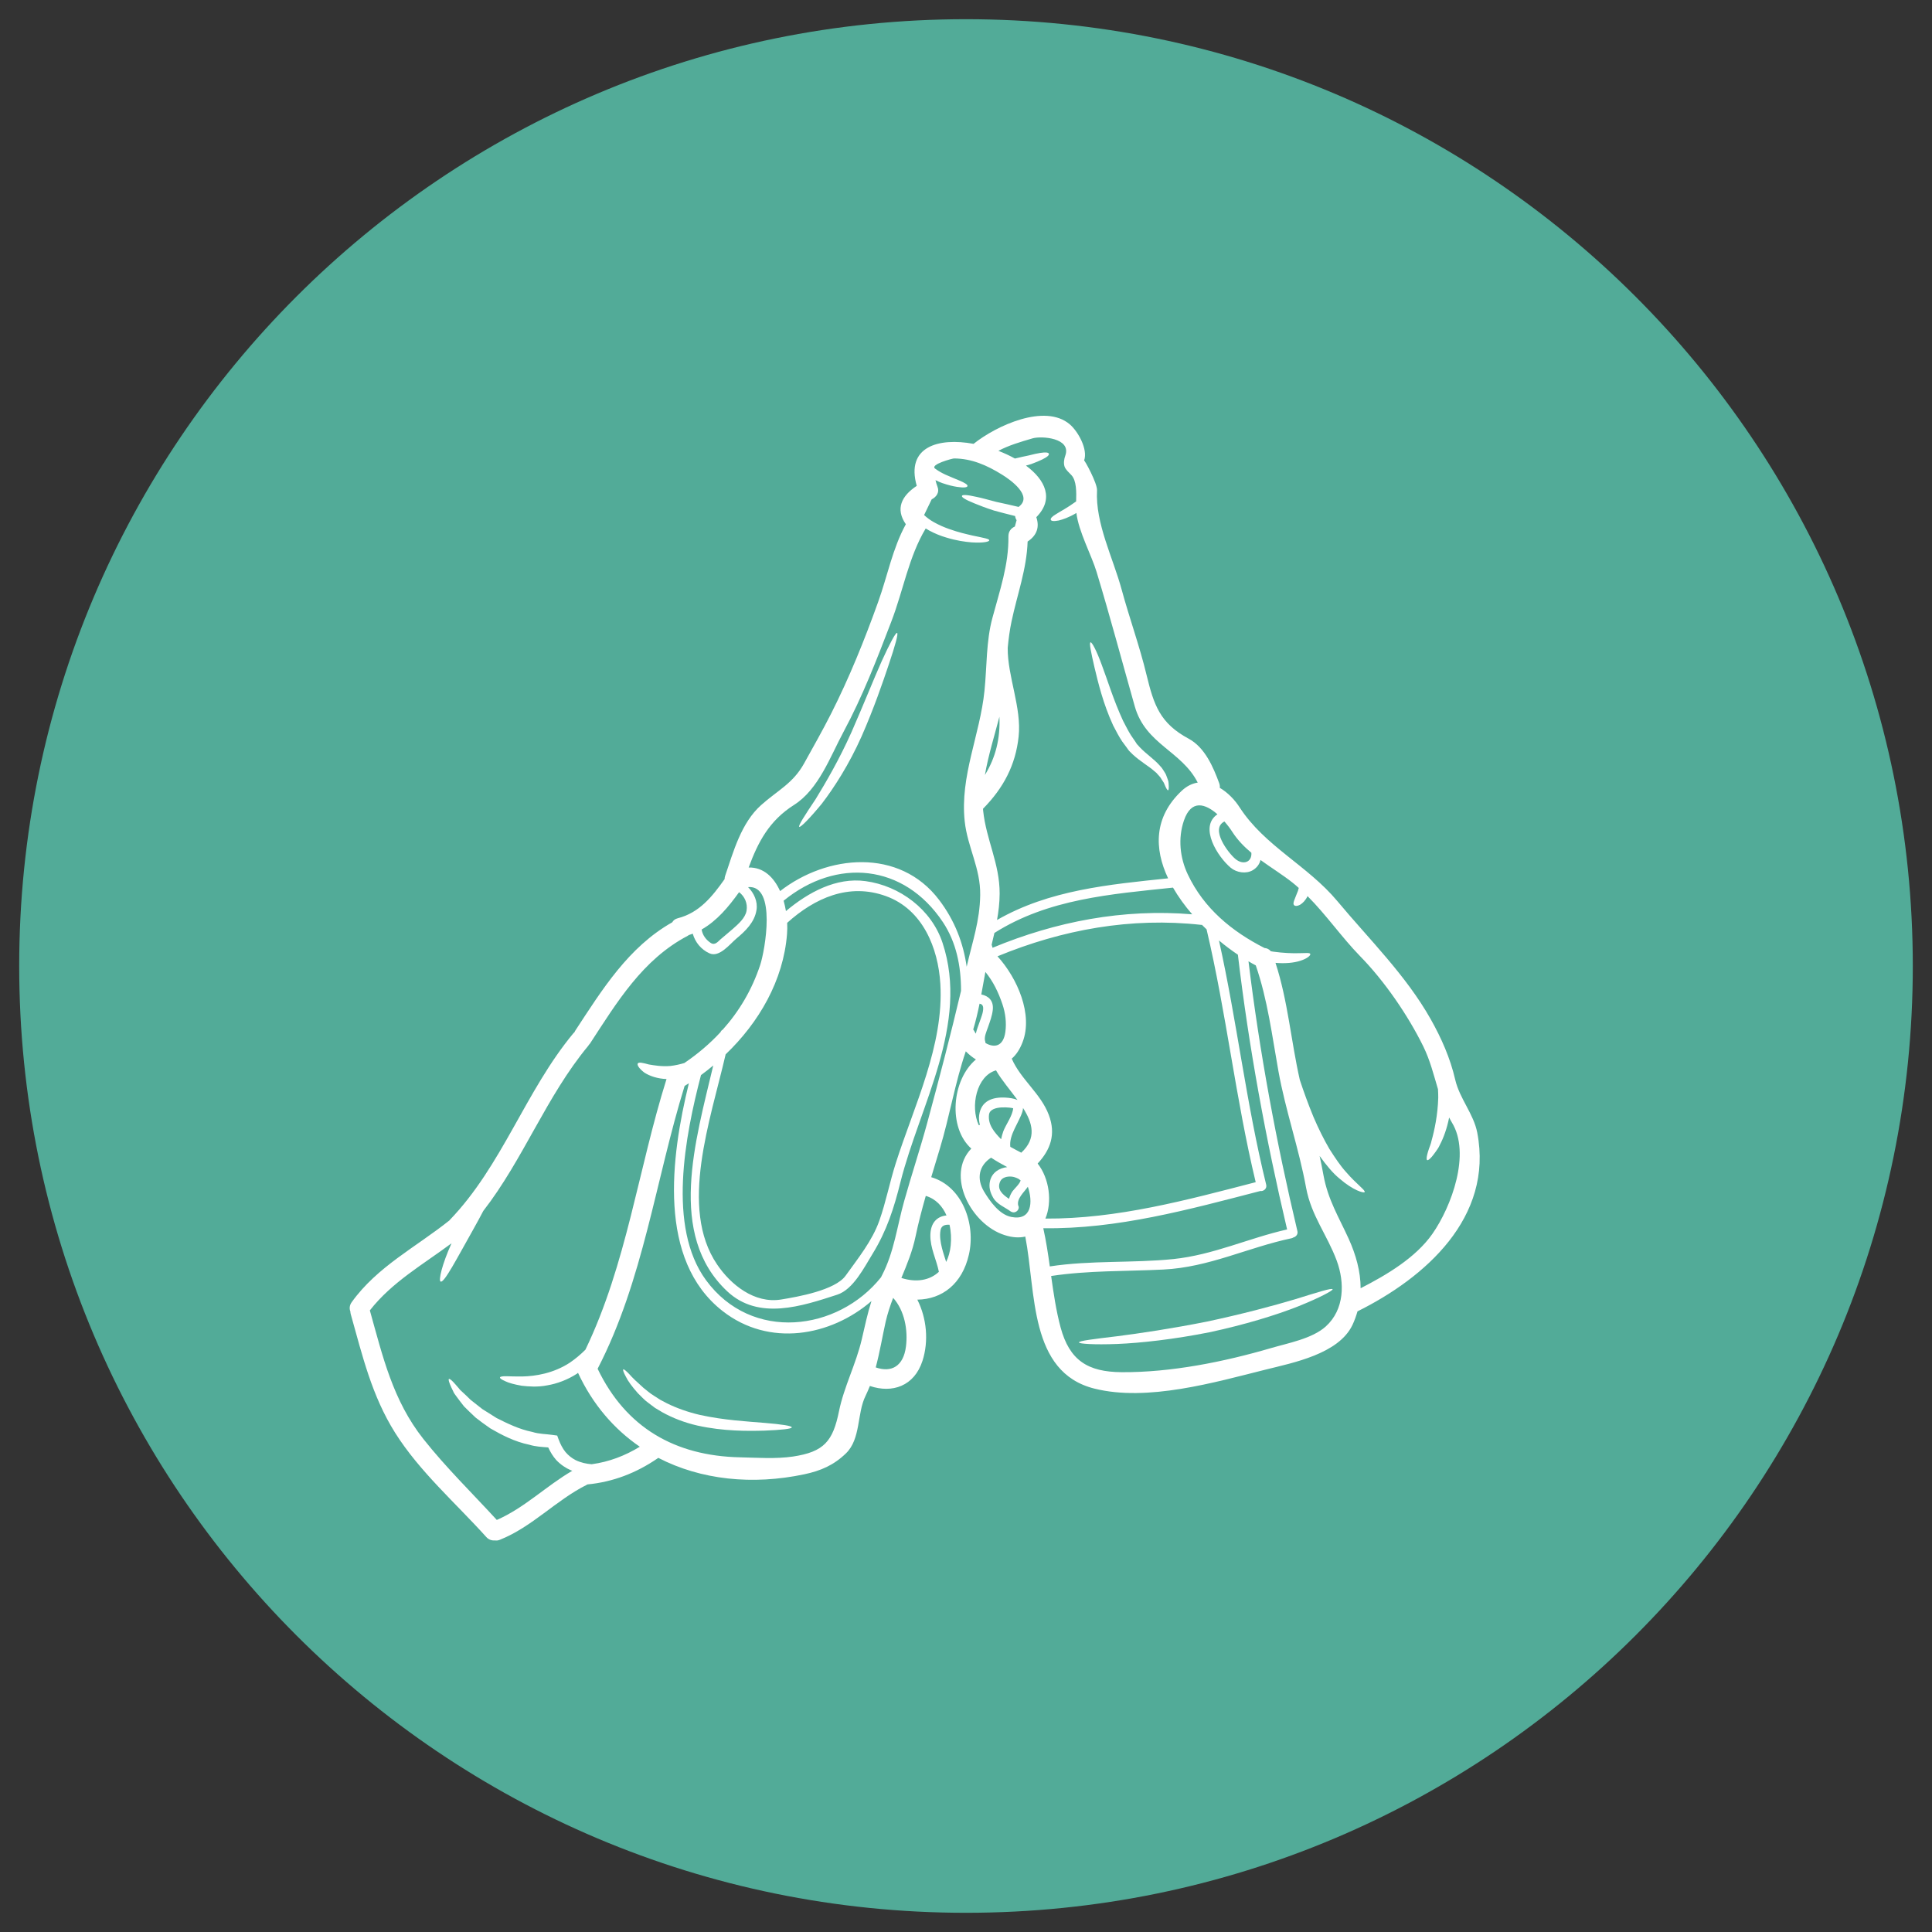
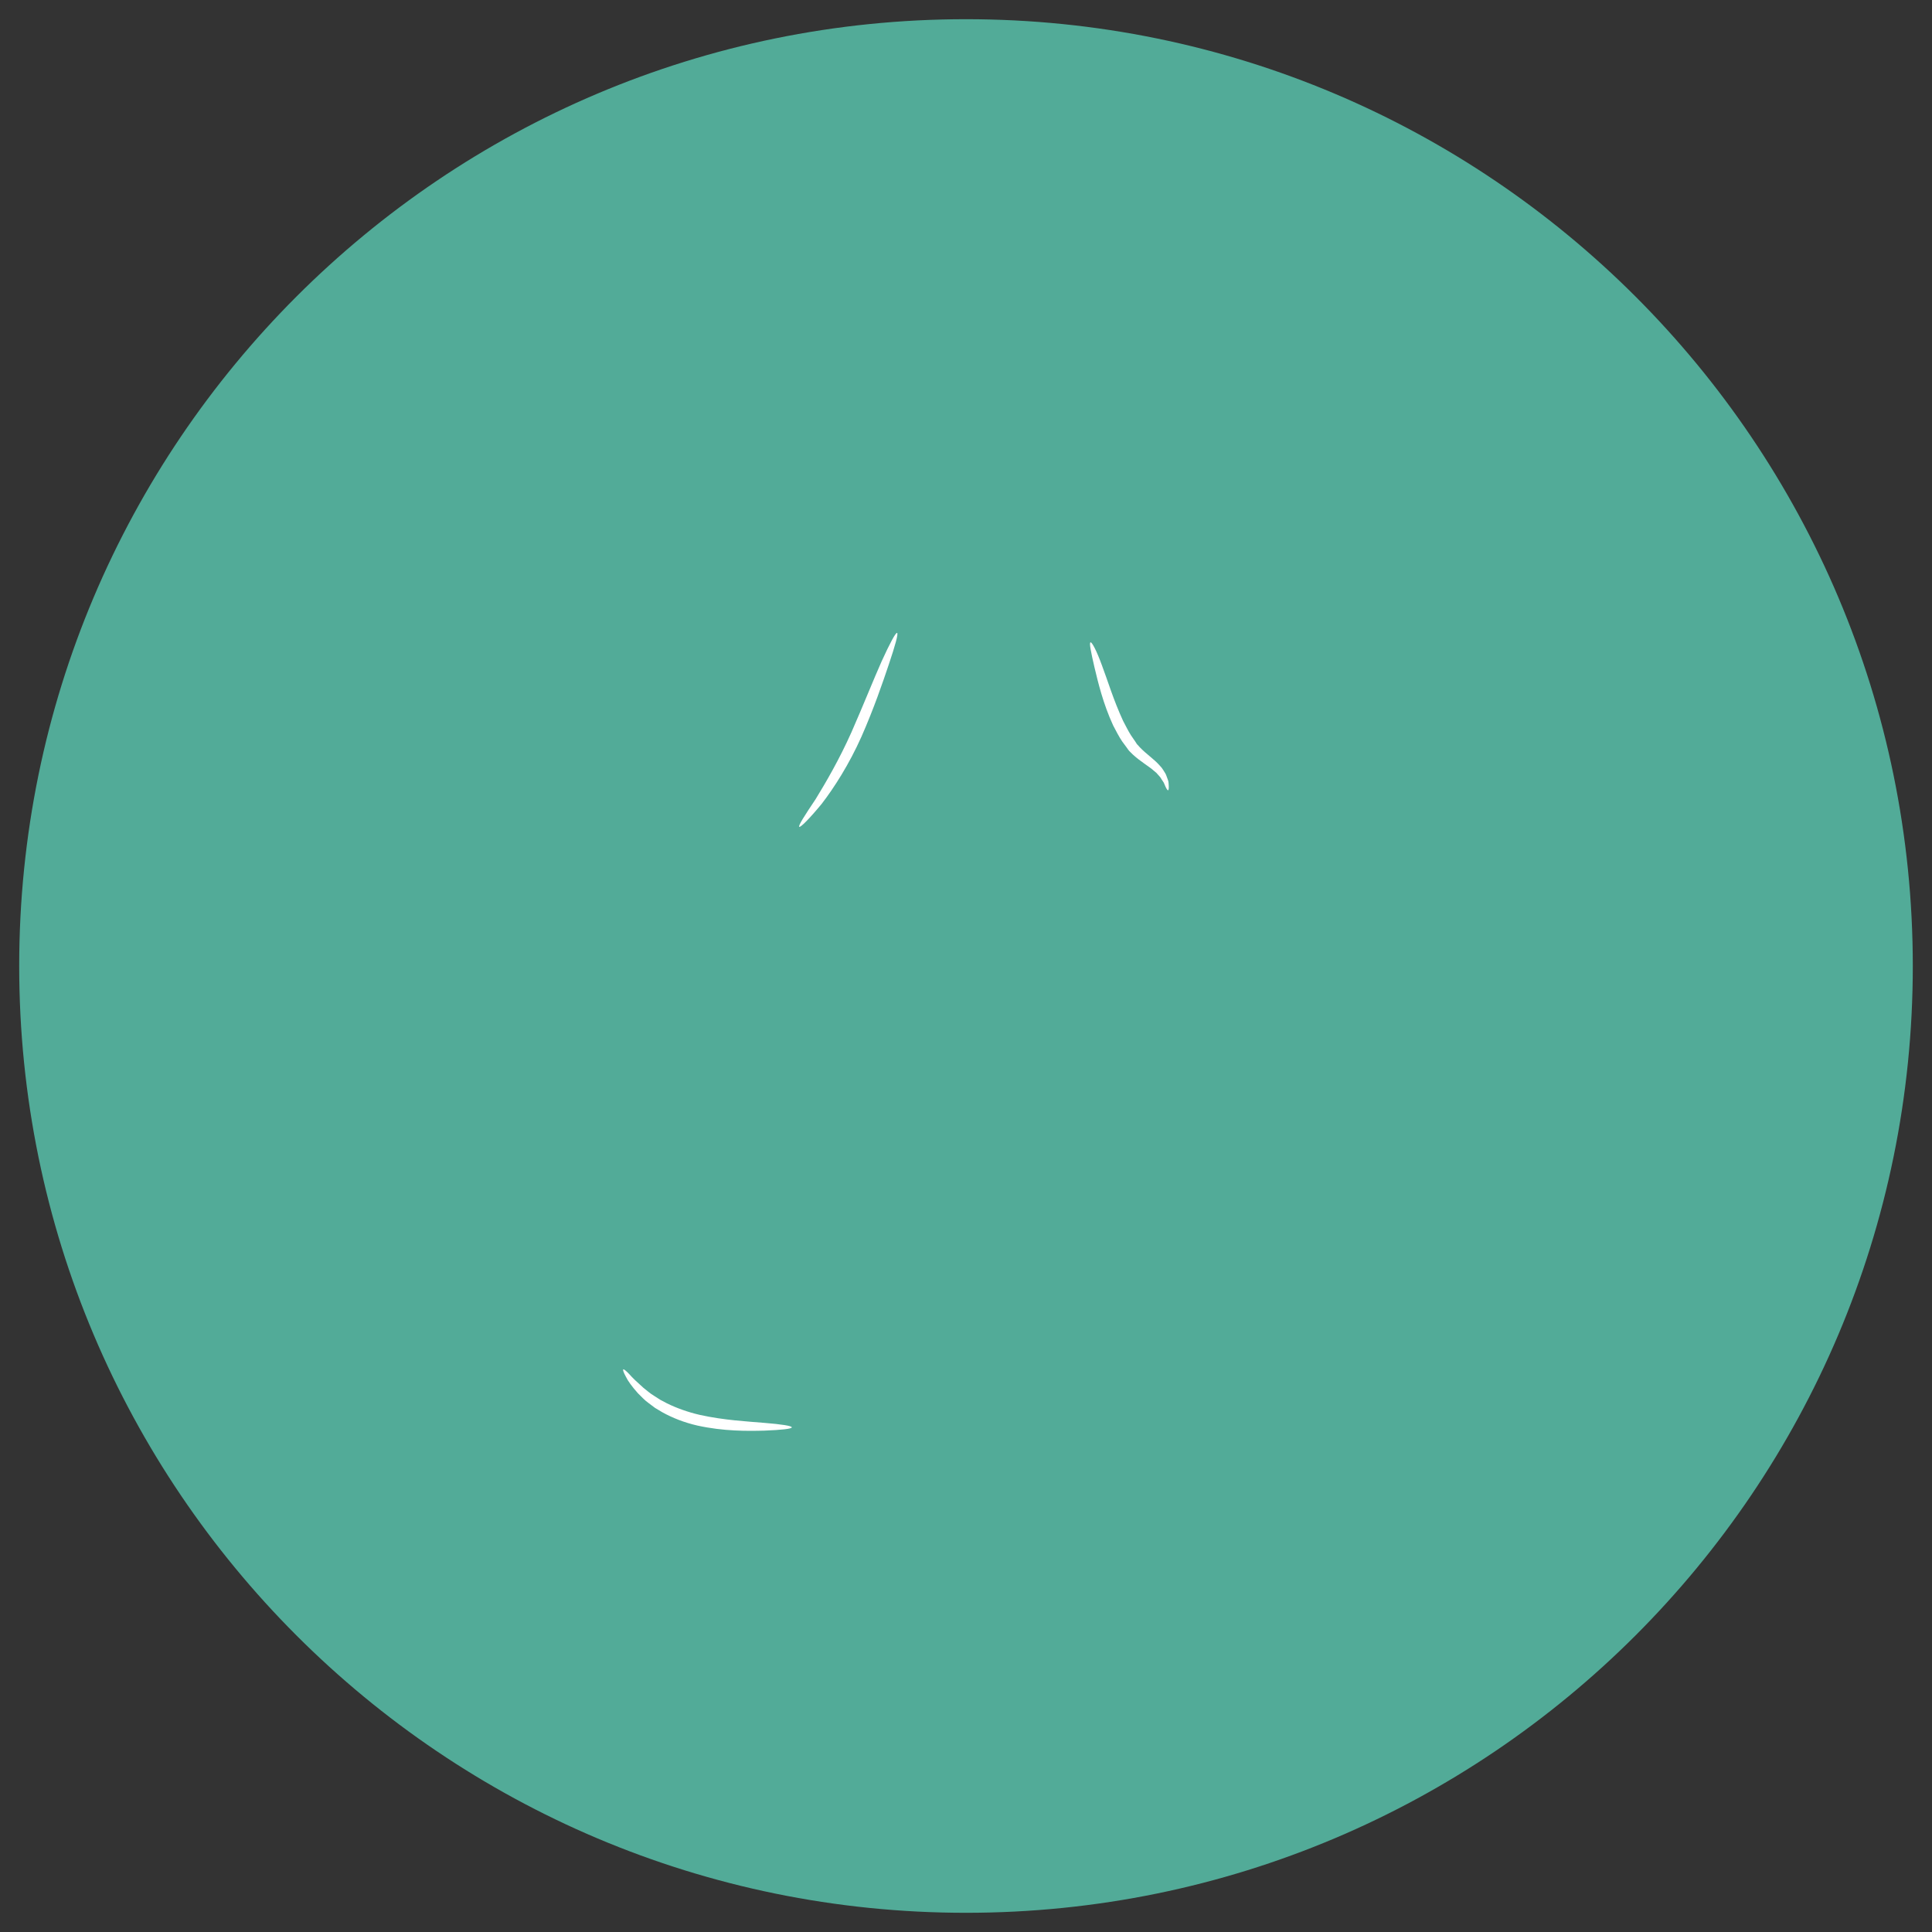
<svg xmlns="http://www.w3.org/2000/svg" width="1000" zoomAndPan="magnify" viewBox="0 0 750 750" height="1000" preserveAspectRatio="xMidYMid meet" version="1.0">
  <rect x="0" y="0" width="750" height="750" fill="#333333" stroke="none" />
  <defs>
    <clipPath id="364098619f">
      <path d="M 7.453 7.453 L 742.547 7.453 L 742.547 742.547 L 7.453 742.547 Z M 7.453 7.453 " clip-rule="nonzero" />
    </clipPath>
    <clipPath id="0dcc939d9d">
      <path d="M 375 7.453 C 172.008 7.453 7.453 172.008 7.453 375 C 7.453 577.992 172.008 742.547 375 742.547 C 577.988 742.547 742.547 577.992 742.547 375 C 742.547 172.008 577.988 7.453 375 7.453 " clip-rule="nonzero" />
    </clipPath>
    <clipPath id="7aad5d11fa">
      <path d="M 135 161 L 575 161 L 575 599 L 135 599 Z M 135 161 " clip-rule="nonzero" />
    </clipPath>
    <clipPath id="51b59459a7">
      <path d="M 51.273 280.105 L 465.367 132.836 L 595.543 498.879 L 181.453 646.145 Z M 51.273 280.105 " clip-rule="nonzero" />
    </clipPath>
    <clipPath id="4841b125ae">
-       <path d="M 51.273 280.105 L 465.367 132.836 L 595.543 498.879 L 181.453 646.145 Z M 51.273 280.105 " clip-rule="nonzero" />
-     </clipPath>
+       </clipPath>
    <clipPath id="b202221354">
      <path d="M 423 249 L 454 249 L 454 307 L 423 307 Z M 423 249 " clip-rule="nonzero" />
    </clipPath>
    <clipPath id="a0cb13859f">
      <path d="M 51.273 280.105 L 465.367 132.836 L 595.543 498.879 L 181.453 646.145 Z M 51.273 280.105 " clip-rule="nonzero" />
    </clipPath>
    <clipPath id="e81981713c">
      <path d="M 51.273 280.105 L 465.367 132.836 L 595.543 498.879 L 181.453 646.145 Z M 51.273 280.105 " clip-rule="nonzero" />
    </clipPath>
    <clipPath id="b75ac37d8e">
      <path d="M 418 500 L 518 500 L 518 522 L 418 522 Z M 418 500 " clip-rule="nonzero" />
    </clipPath>
    <clipPath id="85240b369b">
-       <path d="M 51.273 280.105 L 465.367 132.836 L 595.543 498.879 L 181.453 646.145 Z M 51.273 280.105 " clip-rule="nonzero" />
+       <path d="M 51.273 280.105 L 465.367 132.836 L 595.543 498.879 Z M 51.273 280.105 " clip-rule="nonzero" />
    </clipPath>
    <clipPath id="661bd9f7d7">
      <path d="M 51.273 280.105 L 465.367 132.836 L 595.543 498.879 L 181.453 646.145 Z M 51.273 280.105 " clip-rule="nonzero" />
    </clipPath>
    <clipPath id="bfab19d855">
      <path d="M 310 245 L 349 245 L 349 322 L 310 322 Z M 310 245 " clip-rule="nonzero" />
    </clipPath>
    <clipPath id="779e38ce21">
      <path d="M 51.273 280.105 L 465.367 132.836 L 595.543 498.879 L 181.453 646.145 Z M 51.273 280.105 " clip-rule="nonzero" />
    </clipPath>
    <clipPath id="44a7f0fbc0">
      <path d="M 51.273 280.105 L 465.367 132.836 L 595.543 498.879 L 181.453 646.145 Z M 51.273 280.105 " clip-rule="nonzero" />
    </clipPath>
    <clipPath id="c06a2f8a8a">
      <path d="M 241 531 L 308 531 L 308 556 L 241 556 Z M 241 531 " clip-rule="nonzero" />
    </clipPath>
    <clipPath id="9f2b40a62e">
      <path d="M 51.273 280.105 L 465.367 132.836 L 595.543 498.879 L 181.453 646.145 Z M 51.273 280.105 " clip-rule="nonzero" />
    </clipPath>
    <clipPath id="68fa7ef73b">
      <path d="M 51.273 280.105 L 465.367 132.836 L 595.543 498.879 L 181.453 646.145 Z M 51.273 280.105 " clip-rule="nonzero" />
    </clipPath>
  </defs>
  <g clip-path="url(#364098619f)">
    <g clip-path="url(#0dcc939d9d)">
      <path fill="#52ab98" d="M 7.453 7.453 L 742.547 7.453 L 742.547 742.547 L 7.453 742.547 Z M 7.453 7.453 " fill-opacity="1" fill-rule="nonzero" />
    </g>
  </g>
  <g clip-path="url(#7aad5d11fa)">
    <g clip-path="url(#51b59459a7)">
      <g clip-path="url(#4841b125ae)">
        <path fill="#ffffff" d="M 334.527 519.977 C 335.703 514.828 336.777 509.898 338.297 505.078 C 322.445 518.758 298.578 523.059 280.523 508.957 C 255.191 489.176 260.367 449.344 267.418 420.523 C 266.875 420.867 266.336 421.227 265.762 421.566 C 254.422 458.242 249.801 496.914 231.996 531.352 C 242.984 554.258 262.082 565.176 287.223 565.727 C 294.043 565.871 301.035 566.418 307.816 565.43 C 319.906 563.609 323.336 559.488 325.699 547.824 C 327.609 538.41 332.301 529.52 334.527 519.977 Z M 289.812 353.543 C 290.297 350.695 289.094 347.996 286.918 346.336 C 282.797 352.082 278.336 357.43 272.371 360.836 C 272.711 362.938 273.977 364.754 275.844 366.008 C 277.504 367.156 278.711 365.531 279.734 364.625 C 281.285 363.258 282.945 361.973 284.48 360.594 C 286.516 358.797 289.34 356.371 289.812 353.543 Z M 351.691 522.73 C 352.504 516.305 351.16 508.789 346.719 503.824 C 345.586 506.793 344.57 509.848 343.828 513.027 C 342.559 518.723 341.539 524.902 339.961 530.828 C 346.148 532.98 350.727 530.297 351.691 522.73 Z M 295.094 374.637 C 296.977 368.965 301.527 343.406 290.391 344.375 C 292.742 346.699 294.215 350.031 293.668 353.293 C 292.91 358.051 289.383 361.422 285.828 364.391 C 283.352 366.469 279.242 371.828 275.422 370.086 C 272.18 368.625 269.852 365.766 268.934 362.465 C 268.441 362.656 267.941 362.82 267.434 362.969 C 267.289 363.066 267.145 363.176 266.945 363.293 C 249.43 372.5 239.516 389.055 229.039 405.098 C 228.906 405.281 228.75 405.441 228.609 405.598 C 228.535 405.727 228.449 405.863 228.336 406.012 C 212.066 425.609 203.164 450.07 187.617 470.078 C 186.414 472.348 185.121 474.789 183.691 477.309 C 177.398 488.461 172.426 498.133 171.051 497.504 C 170.16 497.082 171.566 490.883 175.285 482.641 C 164.211 490.887 152.137 497.719 143.574 508.695 C 148.594 526.633 152.48 543.598 164.375 558.637 C 173.148 569.723 183.305 579.621 192.855 590.039 C 203.586 585.375 212.059 576.828 222.176 570.949 C 222.027 570.914 221.867 570.848 221.695 570.789 C 219.652 569.93 217.648 568.586 215.938 566.793 C 214.66 565.355 213.641 563.68 212.82 561.887 C 210.398 561.703 207.891 561.582 205.52 560.855 C 199.711 559.656 194.73 557.031 190.375 554.512 C 188.312 553.086 186.379 551.688 184.629 550.301 C 182.98 548.758 181.48 547.309 180.145 545.973 C 178.938 544.449 177.883 543.059 176.996 541.832 C 176.508 541.219 176.133 540.641 175.906 540.043 C 175.637 539.504 175.391 538.973 175.168 538.523 C 174.316 536.633 173.973 535.5 174.273 535.32 C 174.551 535.129 175.469 535.875 176.828 537.449 C 177.176 537.84 177.539 538.266 177.953 538.742 C 178.145 538.988 178.34 539.238 178.57 539.504 C 178.809 539.707 179.047 539.953 179.316 540.203 C 180.344 541.141 181.477 542.203 182.68 543.406 C 184.062 544.5 185.574 545.688 187.211 546.98 C 188.941 548.102 190.812 549.25 192.781 550.484 C 196.883 552.547 201.488 554.836 206.664 555.883 C 209.32 556.723 211.973 556.656 214.512 557.039 L 216.309 557.289 L 216.824 558.707 C 217.527 560.59 218.402 562.289 219.516 563.676 C 220.664 565.035 222.016 566.082 223.457 566.82 C 225.504 567.816 227.656 568.262 229.691 568.414 C 236.41 567.504 242.594 565.141 248.367 561.621 C 238.414 554.793 230.113 545.262 224.383 532.93 C 224.242 533.039 224.117 533.16 223.977 533.27 C 220.254 535.68 216.215 537.148 212.469 537.785 C 208.699 538.535 205.289 538.254 202.508 537.941 C 199.688 537.449 197.496 536.852 196.141 536.188 C 194.742 535.566 194.012 535.086 194.094 534.723 C 194.156 534.383 195.039 534.234 196.57 534.25 C 198.125 534.332 200.227 534.34 202.754 534.348 C 207.867 534.238 214.824 533.152 221.176 529.008 C 223.43 527.48 225.457 525.746 227.254 523.957 C 243.258 490.746 247.742 453.863 258.746 418.879 C 255.277 418.766 252.219 417.723 250.16 416.398 C 248.094 414.836 247.246 413.43 247.574 412.863 C 247.898 412.203 249.594 412.598 251.871 413.223 C 253.98 413.59 256.902 414.078 260.18 413.816 C 262.172 413.594 264.023 413.148 265.664 412.668 C 270.848 409.148 275.574 405.141 279.699 400.68 C 279.883 400.223 280.199 399.883 280.562 399.711 C 286.922 392.609 291.883 384.301 295.094 374.637 Z M 368.598 475.441 C 366.992 475.348 365.426 475.664 365.102 477.594 C 364.711 479.816 365.102 482.188 365.641 484.383 C 366.094 486.203 366.727 488.031 367.297 489.887 C 368.195 488.039 368.824 485.895 369.062 483.422 C 369.324 480.852 369.199 478.07 368.598 475.441 Z M 361.168 479.535 C 361.227 474.816 363.613 472.227 367.43 471.824 C 365.898 468.285 363.285 465.395 359.387 464.242 C 357.898 469.453 356.512 474.723 355.406 480.027 C 354.223 485.707 352.07 490.918 349.91 496.098 C 355.73 497.973 360.949 497.023 364.473 493.715 C 363.527 488.973 361.105 484.5 361.168 479.535 Z M 365.039 381.922 C 364.215 368.039 358.207 353.023 343.926 347.871 C 329.508 342.633 316.234 348.652 305.582 358.242 C 305.652 359.715 305.633 361.188 305.523 362.586 C 304.109 380.617 294.637 396.926 281.691 409.297 C 275.855 434.691 263.488 468.875 278.355 490.836 C 283.668 498.727 292.883 506.148 303.211 504.473 C 309.695 503.418 324.199 500.875 328.273 495.207 C 333.059 488.52 338.574 481.723 341.348 473.891 C 343.938 466.562 345.375 458.961 347.738 451.547 C 354.793 429.406 366.48 405.727 365.039 381.922 Z M 399.008 460.699 C 397.559 462.816 394.613 465.285 395.266 467.969 C 396.086 469.387 394.324 471.234 392.703 470.453 C 392.668 470.434 392.648 470.426 392.613 470.41 C 392.52 470.367 392.43 470.367 392.355 470.289 C 390.141 468.645 387.039 467.523 385.59 465.02 C 384.367 462.945 383.766 460.785 384.336 458.391 C 385.129 455.145 387.957 453.414 391.008 453.07 C 388.883 451.938 386.766 450.742 384.734 449.406 C 380.035 452.469 379.008 457.473 381.977 462.508 C 384.207 466.234 387.93 471.516 392.57 472.418 C 400.562 473.988 401.035 466.609 399.008 460.699 Z M 389.496 439.129 C 390.586 436.371 393.008 433.242 393.316 430.246 C 393.332 430.074 384.516 428.691 383.941 432.645 C 383.414 436.516 385.992 439.559 388.625 442.25 C 388.855 441.199 389.121 440.156 389.496 439.129 Z M 373.07 384.656 C 373.082 375.012 371.238 365.828 366.051 358 C 350.879 335.18 324.641 332.984 304.203 349.652 C 304.57 350.984 304.867 352.332 305.105 353.68 C 313.703 346.453 324.613 340.473 336.012 342.055 C 349.266 343.855 361.637 353.027 365.91 366.062 C 376.309 397.5 357.086 429.016 349.574 458.828 C 347.066 468.941 344.238 477.773 338.746 486.711 C 335.57 491.844 331.258 500.586 324.984 502.605 C 311.262 507.062 294.492 512.711 282.316 501.293 C 258.875 479.312 270.02 442.75 276.883 413.621 C 275.336 414.926 273.75 416.156 272.121 417.355 C 265.973 440.852 258.977 476.359 274.062 496.945 C 291.801 521.164 325.316 516.754 342 495.859 C 342.129 495.633 342.234 495.383 342.363 495.141 C 347.117 486 348.234 476.094 350.996 466.273 C 353.859 456.051 357.207 446.004 359.984 435.766 C 364.598 418.742 369.031 401.766 373.07 384.656 Z M 390.277 426.082 C 391.789 426.164 393.59 426.387 394.988 427.004 C 392.129 423.082 388.781 419.238 386.656 415.508 C 379.129 417.625 376.555 429.465 379.965 436.809 C 380.105 436.727 380.25 436.707 380.406 436.68 C 380.074 435.453 379.922 434.176 380.121 432.824 C 380.898 427.316 385.336 425.816 390.277 426.082 Z M 381.672 391.344 C 381.648 390.176 381.047 389.754 380.262 389.625 C 379.586 392.996 378.793 396.328 377.809 399.641 C 377.914 399.816 378.062 399.973 378.168 400.18 C 378.352 400.566 378.578 400.91 378.809 401.266 C 379.168 399.641 379.836 398.031 380.332 396.582 C 380.859 395.004 381.727 393.066 381.672 391.344 Z M 396.453 447.477 C 402.516 441.875 400.883 435.973 397.137 430.109 C 397.121 430.539 397.074 430.996 396.906 431.508 C 395.613 435.73 391.617 440.551 392.199 445.195 C 393.594 445.984 395.039 446.727 396.453 447.477 Z M 389.133 389.809 C 387.566 385.184 385.535 380.965 382.527 377.305 C 381.996 380.23 381.48 383.16 380.938 386.047 C 383.723 386.613 385.785 388.418 385.398 392.047 C 385.129 394.395 384.285 396.613 383.523 398.801 C 382.996 400.336 381.863 402.719 382.473 404.344 C 382.539 404.531 382.543 404.711 382.562 404.887 C 385.812 406.812 389.469 406.465 390.285 400.57 C 390.758 396.926 390.312 393.289 389.133 389.809 Z M 382.336 300.855 C 386.527 294.074 388.344 286.645 387.969 278.238 C 386.129 285.301 383.684 293.125 382.336 300.855 Z M 395.551 196.668 C 401.066 192.504 392.219 186.234 388.973 184.246 C 383.137 180.621 377.184 177.992 370.332 177.969 C 369.773 177.969 360.891 180.312 363 181.906 C 364.379 182.941 365.832 183.711 367.113 184.297 C 369.18 185.223 370.879 185.875 372.164 186.43 C 374.766 187.5 375.711 188.207 375.57 188.707 C 375.434 189.211 374.289 189.438 371.426 188.988 C 370.016 188.766 368.164 188.352 365.77 187.523 C 364.965 187.223 364.098 186.863 363.16 186.398 C 363.344 187.207 363.598 188.086 363.961 189.027 C 364.789 191.137 363.473 192.965 361.672 193.848 C 360.684 195.875 359.715 197.898 358.73 199.941 C 359.887 201.027 361.184 201.957 362.488 202.688 C 364.527 203.836 366.539 204.691 368.402 205.344 C 372.133 206.691 375.207 207.352 377.531 207.898 C 382.215 208.879 384.047 209.18 384.035 209.742 C 384.055 210.219 382.152 210.867 377.145 210.547 C 374.664 210.324 371.391 209.918 367.316 208.66 C 365.262 208.062 363.02 207.195 360.68 205.93 C 360.242 205.676 359.801 205.41 359.359 205.145 C 352.73 216.207 350.617 229.379 345.98 241.367 C 340.422 255.902 334.832 270.387 327.457 284.105 C 322.312 293.688 317.809 306.426 308.234 312.477 C 298.555 318.609 294.227 326.992 290.629 336.766 C 296.426 336.625 300.418 340.582 302.832 345.922 C 321.043 331.754 349.148 328.996 364.559 349.344 C 370.758 357.508 373.969 366.246 375.262 375.277 C 377.453 365.672 380.375 357.531 380.512 347.465 C 380.68 337.066 375.562 328.793 374.5 318.832 C 372.613 301.172 380.445 285.344 382.176 268.117 C 383.148 258.738 382.773 248.941 385.277 239.785 C 388.082 229.281 391.617 219.258 391.465 208.25 C 391.441 206.441 392.355 205.105 393.965 204.398 C 394.191 203.59 394.414 202.773 394.645 201.934 C 394.309 201.418 394.137 200.891 394.07 200.324 C 390.941 199.551 388.191 198.832 385.867 198.195 C 382.641 197.152 380.152 196.191 378.273 195.41 C 374.531 193.898 373.227 192.988 373.43 192.492 C 373.59 192.012 375.199 192 379.082 192.887 C 381.055 193.289 383.57 193.992 386.77 194.836 C 389.266 195.355 392.148 196.02 395.461 196.793 C 395.512 196.773 395.52 196.711 395.551 196.668 Z M 462.809 354.934 C 459.969 351.668 457.434 348.156 455.359 344.57 C 431.344 347.098 406.91 348.926 386.027 362.172 C 385.688 363.68 385.324 365.203 384.957 366.723 C 385.062 367.109 385.195 367.516 385.309 367.926 C 410.051 357.664 436.09 352.711 462.809 354.934 Z M 468.391 360.777 C 467.793 360.203 467.18 359.621 466.586 359.016 C 466.508 359.012 466.441 359.039 466.352 359.039 C 439.059 356.004 412.438 360.848 387.227 371.234 C 395 379.789 401.07 393.848 396.98 404.52 C 395.879 407.422 394.438 409.52 392.758 410.965 C 396.242 419.02 404.07 424.547 407.156 432.836 C 409.988 440.336 407.781 446.363 402.812 451.684 C 407.414 457.527 408.5 466.648 405.82 473.055 C 433.652 473.223 460.68 465.863 487.461 458.922 C 479.656 426.484 476.062 393.23 468.391 360.777 Z M 480.547 370.613 C 478.121 368.984 475.652 367.141 473.203 365.094 C 480.191 396.508 483.812 428.617 491.531 459.879 C 491.941 461.453 490.453 462.543 489.266 462.344 C 461.625 469.5 433.727 477.215 405.004 476.793 C 406.086 481.695 406.855 486.668 407.531 491.625 C 423.465 489.191 439.484 490.387 455.469 488.77 C 471.031 487.16 484.645 480.66 499.652 477.27 C 491.402 442.301 484.746 406.297 480.547 370.613 Z M 487.492 374.766 C 486.582 374.285 485.605 373.758 484.66 373.172 C 488.918 408.262 495.5 443.672 503.66 477.961 C 503.93 479.195 503.066 480.121 502.086 480.379 C 501.891 480.508 501.66 480.621 501.422 480.676 C 484.277 484.297 469.398 491.961 451.594 492.836 C 437.031 493.559 422.488 493.152 408.051 495.34 C 408.992 502.062 409.973 508.773 411.719 515.297 C 415.176 528.078 422.238 532.594 435.426 532.68 C 454.602 532.812 475.215 528.656 493.496 523.301 C 500.062 521.375 509.383 519.676 514.652 514.945 C 521.973 508.34 522.062 497.895 518.902 489.344 C 515.188 479.363 509.023 471.883 507.031 461.105 C 504.234 445.809 499.047 431.137 496.289 415.855 C 493.801 402.02 492.094 388.09 487.492 374.766 Z M 458.801 306.926 C 460.77 305.105 462.852 304.125 464.957 303.801 C 458.66 291.441 444.707 288.996 440.52 274.211 C 435.586 256.816 430.934 239.309 425.684 221.996 C 423.707 215.461 418.734 206.41 417.852 199.137 C 414.918 200.906 412.555 201.656 411.004 202.055 C 408.938 202.441 408.074 202.266 407.91 201.766 C 407.762 201.258 408.336 200.543 409.988 199.574 C 411.555 198.551 414.215 197.227 417.754 194.652 C 417.863 191.094 417.949 186.574 415.898 184.418 C 415.059 183.504 413.707 182.383 413.273 181.164 C 412.809 179.848 413.078 178.148 413.539 176.898 C 416.027 170 404.32 169.16 400.871 170.16 C 396.055 171.57 391.676 172.855 387.578 175.008 C 389.828 175.902 391.992 176.883 393.988 178.004 C 396.051 177.512 397.812 177.109 399.336 176.809 C 401.168 176.355 402.598 176 403.734 175.836 C 405.996 175.484 406.992 175.645 407.168 176.141 C 407.344 176.637 406.664 177.363 404.566 178.383 C 403.516 178.875 402.109 179.512 400.285 180.16 C 399.664 180.367 398.977 180.551 398.273 180.742 C 405.816 186.324 409.293 193.719 402.297 200.77 C 403.633 204.648 402.473 207.887 398.922 210.223 C 398.547 221.023 394.926 230.594 392.691 241.18 C 391.961 244.602 391.52 248.035 391.191 251.492 C 391.09 262.59 396.648 274.699 395.43 285.922 C 394.258 297.027 389.516 305.875 381.738 313.824 C 381.703 313.852 381.645 313.902 381.602 313.949 C 381.617 314.215 381.613 314.457 381.656 314.699 C 382.836 326.008 388.105 335.258 388.062 346.91 C 388.039 350.531 387.629 353.879 387.047 357.137 C 407.32 345.484 430.473 343.371 453.457 340.969 C 448.031 329.496 447.84 317.188 458.801 306.926 Z M 479.582 333.449 C 482.555 335.941 486.055 334.742 485.781 331.047 C 482.973 328.707 480.453 326.125 478.445 323.031 C 477.656 321.785 476.578 320.324 475.312 318.902 C 469.676 321.738 476.738 331.059 479.582 333.449 Z M 556.047 478.992 C 563.469 468.387 571.051 447.812 563.613 435.738 C 563.223 435.105 562.922 434.473 562.555 433.816 C 561.723 438.027 560.406 441.672 558.934 444.461 C 558.461 445.594 557.805 446.387 557.281 447.164 C 556.746 447.914 556.262 448.539 555.848 449.035 C 554.965 450.043 554.332 450.508 554.031 450.344 C 553.719 450.184 553.758 449.398 554.066 448.109 C 554.223 447.48 554.449 446.719 554.758 445.84 C 555.035 444.969 555.512 443.969 555.699 442.922 C 556.863 438.758 558.141 432.801 558.324 426.133 C 558.332 425.012 558.289 423.91 558.223 422.832 C 556.566 417.281 555.164 411.602 552.531 406.234 C 546.574 394.117 537.43 380.805 527.945 371.137 C 520.859 363.863 514.836 355.125 507.59 347.879 C 506.84 349.477 505.719 350.613 504.684 351.227 C 503.633 351.797 502.773 351.797 502.367 351.383 C 501.949 350.973 502.141 350.105 502.578 349.086 C 502.875 348.18 503.418 347.066 503.852 345.867 C 503.988 345.441 504.074 345.094 504.18 344.711 C 503.359 343.973 502.578 343.27 501.723 342.605 C 497.797 339.512 493.414 336.824 489.332 333.848 C 488.938 335.41 488.008 336.797 486.34 337.801 C 483.734 339.348 480.035 338.758 477.754 336.848 C 472.715 332.625 465.32 321.051 472.598 316.105 C 468.02 312.066 462.469 310.094 459.594 318.539 C 457.254 325.43 458.012 332.957 461.125 339.5 C 467.324 352.602 478.172 361.559 490.895 368.023 C 491.82 368.07 492.691 368.488 493.332 369.27 C 493.648 369.309 493.965 369.395 494.281 369.434 C 498.129 369.969 501.668 370.102 504.211 370.027 C 506.672 370.027 508.418 369.754 508.645 370.309 C 508.871 370.816 507.59 372.105 504.73 372.984 C 502.293 373.777 498.875 374.102 495.148 373.777 C 499.969 388.566 501.16 404.102 504.59 419.234 C 506.062 423.668 507.809 428.578 509.918 433.66 C 511.855 438.172 513.922 442.332 516.055 445.988 C 518.305 449.508 520.418 452.688 522.574 455.02 C 526.598 459.707 530.203 462.113 529.746 462.773 C 529.426 463.234 525.398 462.191 520.031 457.555 C 517.395 455.41 514.855 452.309 512.273 448.738 C 512.809 451.223 513.332 453.711 513.773 456.23 C 515.535 465.773 519.648 472.32 523.562 480.902 C 526.375 487.113 528.184 493.602 528.195 500.094 C 538.41 494.875 549.637 488.164 556.047 478.992 Z M 564.91 419.121 C 566.633 426.52 572.062 432.387 573.469 439.699 C 579.816 472.668 553.199 496.055 526.977 509.066 C 526.461 510.852 525.824 512.668 524.984 514.43 C 519.566 525.621 502.02 529.004 491.445 531.648 C 471.453 536.645 445.465 544.207 424.852 539.055 C 399.414 532.703 402.23 501.656 398.016 480.035 C 395.77 480.559 393.094 480.469 389.984 479.457 C 376.887 475.305 367.047 456.258 377.059 445.879 C 367.918 437.723 369.453 419.176 378.852 411.285 C 377.469 410.449 376.145 409.363 374.918 408.121 C 370.719 420.402 368.617 433.438 364.844 445.902 C 363.734 449.578 362.617 453.281 361.5 456.977 C 373.664 460.555 378.855 475.27 376.109 487.098 C 373.523 498.387 365.758 504.383 356.105 504.52 C 359.762 511.773 360.57 520.598 358.113 528.258 C 354.918 538.129 346.363 540.977 337.688 538.031 C 337.156 539.34 336.605 540.637 336.004 541.879 C 332.613 548.707 334.238 558.539 328.383 564.207 C 323.688 568.762 318.621 570.957 312.27 572.309 C 292.152 576.574 272.109 574.516 255.535 565.934 C 255.453 565.992 255.371 566.066 255.289 566.125 C 247.094 571.762 237.961 575.312 228.066 576.246 C 227.973 576.281 227.918 576.344 227.824 576.379 C 215.777 582.398 206.652 592.719 194.027 597.75 C 193.34 598.027 192.695 598.09 192.133 597.988 C 190.957 598.086 189.75 597.746 188.777 596.672 C 176.91 583.48 162.922 571.336 153.387 556.211 C 144.301 541.746 140.723 526.379 136.152 510.129 C 136.062 509.797 136.023 509.465 136.012 509.137 C 135.586 508.031 135.648 506.754 136.5 505.547 C 146.379 491.727 161.516 484.121 174.516 473.723 C 174.52 473.691 174.543 473.668 174.559 473.633 C 194.934 452.5 203.934 423.594 222.578 401.121 C 222.707 400.973 222.836 400.832 222.996 400.73 C 223.051 400.547 223.137 400.395 223.238 400.223 C 233.77 384.16 243.922 367.676 260.977 358.027 C 261.367 357.297 262.047 356.738 263.125 356.461 C 271.516 354.309 276.516 348.012 281.285 341.285 C 281.293 340.887 281.348 340.488 281.484 340.062 C 284.699 330.625 287.719 319.441 295.473 312.527 C 301.762 306.887 307.848 304.164 312.164 296.328 C 315.715 289.914 319.359 283.508 322.668 276.965 C 329.719 263.02 335.633 248.387 340.891 233.684 C 344.539 223.547 346.461 212.98 351.645 203.504 C 347.512 197.539 349.945 192.531 355.879 188.609 C 351.559 173.445 364.242 169.766 377.941 172.301 C 386.801 165.219 405.582 156.559 415.242 164.688 C 418.434 167.375 422.43 174.402 420.844 178.789 C 420.973 178.426 426.008 187.605 425.867 190.363 C 425.16 203.156 432.098 216.59 435.441 228.926 C 438.449 240.008 442.406 250.84 445.082 261.977 C 447.93 273.719 450.305 280.781 461.457 286.773 C 467.738 290.16 470.984 297.758 473.301 304.066 C 473.531 304.711 473.582 305.281 473.523 305.832 C 476.602 307.652 479.32 310.449 481.219 313.414 C 490.953 328.465 507.625 336.004 519.125 349.777 C 531.562 364.695 545.75 378.543 555.395 395.637 C 559.578 403.062 562.984 410.77 564.91 419.121 Z M 396.172 458.109 C 396.133 458.305 395.598 457.695 395.227 457.539 C 394.395 457.156 393.551 456.82 392.637 456.754 C 391.121 456.613 389.039 457.004 388.301 458.582 C 386.824 461.691 389.195 463.734 391.699 465.383 C 391.973 464.41 392.395 463.43 393.023 462.48 C 393.602 461.637 396.25 459.23 396.172 458.109 " fill-opacity="1" fill-rule="nonzero" />
      </g>
    </g>
  </g>
  <g clip-path="url(#b202221354)">
    <g clip-path="url(#a0cb13859f)">
      <g clip-path="url(#e81981713c)">
        <path fill="#ffffff" d="M 452.691 300.875 C 453.129 302.145 453.664 303.223 453.645 304.059 C 453.789 305.746 453.73 306.734 453.457 306.77 C 453.168 306.844 452.672 306.008 452.043 304.449 C 451.789 303.602 451.109 302.965 450.625 302.035 C 450.391 301.59 449.871 301.184 449.5 300.695 C 449.301 300.48 449.086 300.254 448.891 300.008 C 448.617 299.785 448.363 299.574 448.102 299.352 C 446.043 297.469 442.91 295.801 439.723 292.871 C 439.363 292.5 438.953 292.117 438.578 291.734 L 438.371 291.539 L 438.227 291.348 L 438.176 291.289 L 437.934 290.984 L 437.496 290.352 C 436.883 289.512 436.262 288.66 435.605 287.793 C 434.387 285.988 433.254 283.777 432.137 281.648 C 428.184 273.051 426.273 264.875 424.871 259.055 C 423.535 253.215 422.758 249.59 423.34 249.355 C 423.863 249.168 425.68 252.543 427.734 258.188 C 429.875 263.82 432.242 271.758 435.977 279.832 C 437.008 281.762 437.863 283.57 439.008 285.387 C 439.594 286.266 440.211 287.148 440.805 288.012 L 441.219 288.668 L 441.426 288.953 L 441.445 289.008 L 441.559 289.074 C 441.863 289.418 442.168 289.766 442.484 290.105 C 444.992 292.734 448.098 294.758 450.223 297.207 C 450.484 297.52 450.758 297.816 451.012 298.105 C 451.219 298.438 451.438 298.754 451.652 299.055 C 452.004 299.703 452.453 300.207 452.691 300.875 " fill-opacity="1" fill-rule="nonzero" />
      </g>
    </g>
  </g>
  <g clip-path="url(#b75ac37d8e)">
    <g clip-path="url(#85240b369b)">
      <g clip-path="url(#661bd9f7d7)">
        <path fill="#ffffff" d="M 502.98 504.301 C 511.66 501.609 517.062 499.883 517.32 500.488 C 517.488 500.957 512.469 503.707 503.953 507.129 C 495.387 510.523 483.18 514.262 469.434 517.199 C 455.629 519.934 442.969 521.34 433.723 521.727 C 424.527 522.078 418.875 521.656 418.855 521.133 C 418.785 520.508 424.453 519.836 433.523 518.742 C 442.516 517.602 454.969 515.742 468.57 513.035 C 482.137 510.145 494.27 506.918 502.98 504.301 " fill-opacity="1" fill-rule="nonzero" />
      </g>
    </g>
  </g>
  <g clip-path="url(#bfab19d855)">
    <g clip-path="url(#779e38ce21)">
      <g clip-path="url(#44a7f0fbc0)">
        <path fill="#ffffff" d="M 348.246 245.699 C 348.809 245.922 347.527 250.52 345.09 257.762 C 342.648 265.055 339.207 275.09 334.445 285.91 C 329.625 296.738 323.754 305.852 319 312.031 C 314.117 317.969 310.688 321.32 310.277 320.98 C 309.766 320.605 312.371 316.582 316.625 310.23 C 320.582 303.777 325.844 294.773 330.566 284.176 C 335.234 273.555 339.133 263.703 342.27 256.68 C 345.465 249.68 347.715 245.48 348.246 245.699 " fill-opacity="1" fill-rule="nonzero" />
      </g>
    </g>
  </g>
  <g clip-path="url(#c06a2f8a8a)">
    <g clip-path="url(#9f2b40a62e)">
      <g clip-path="url(#68fa7ef73b)">
        <path fill="#ffffff" d="M 296.793 552.363 C 303.312 552.898 307.398 553.504 307.367 554.102 C 307.336 554.688 303.301 555.113 296.715 555.367 C 290.129 555.547 280.883 555.633 270.77 553.41 C 265.738 552.27 261.051 550.43 257.094 548.227 C 256.152 547.652 255.195 547.086 254.273 546.539 C 253.406 545.879 252.57 545.27 251.762 544.652 C 250.125 543.496 248.879 542.035 247.648 540.867 C 245.371 538.324 243.719 536.055 242.957 534.422 C 242.07 532.789 241.719 531.797 241.953 531.605 C 242.18 531.434 243.008 532.105 244.281 533.438 C 245.516 534.871 247.398 536.637 249.742 538.719 C 251 539.664 252.242 540.867 253.852 541.82 C 254.617 542.32 255.422 542.836 256.258 543.367 C 257.133 543.828 258.023 544.297 258.941 544.789 C 262.672 546.617 266.992 548.18 271.73 549.277 C 281.238 551.367 290.262 551.801 296.793 552.363 " fill-opacity="1" fill-rule="nonzero" />
      </g>
    </g>
  </g>
</svg>